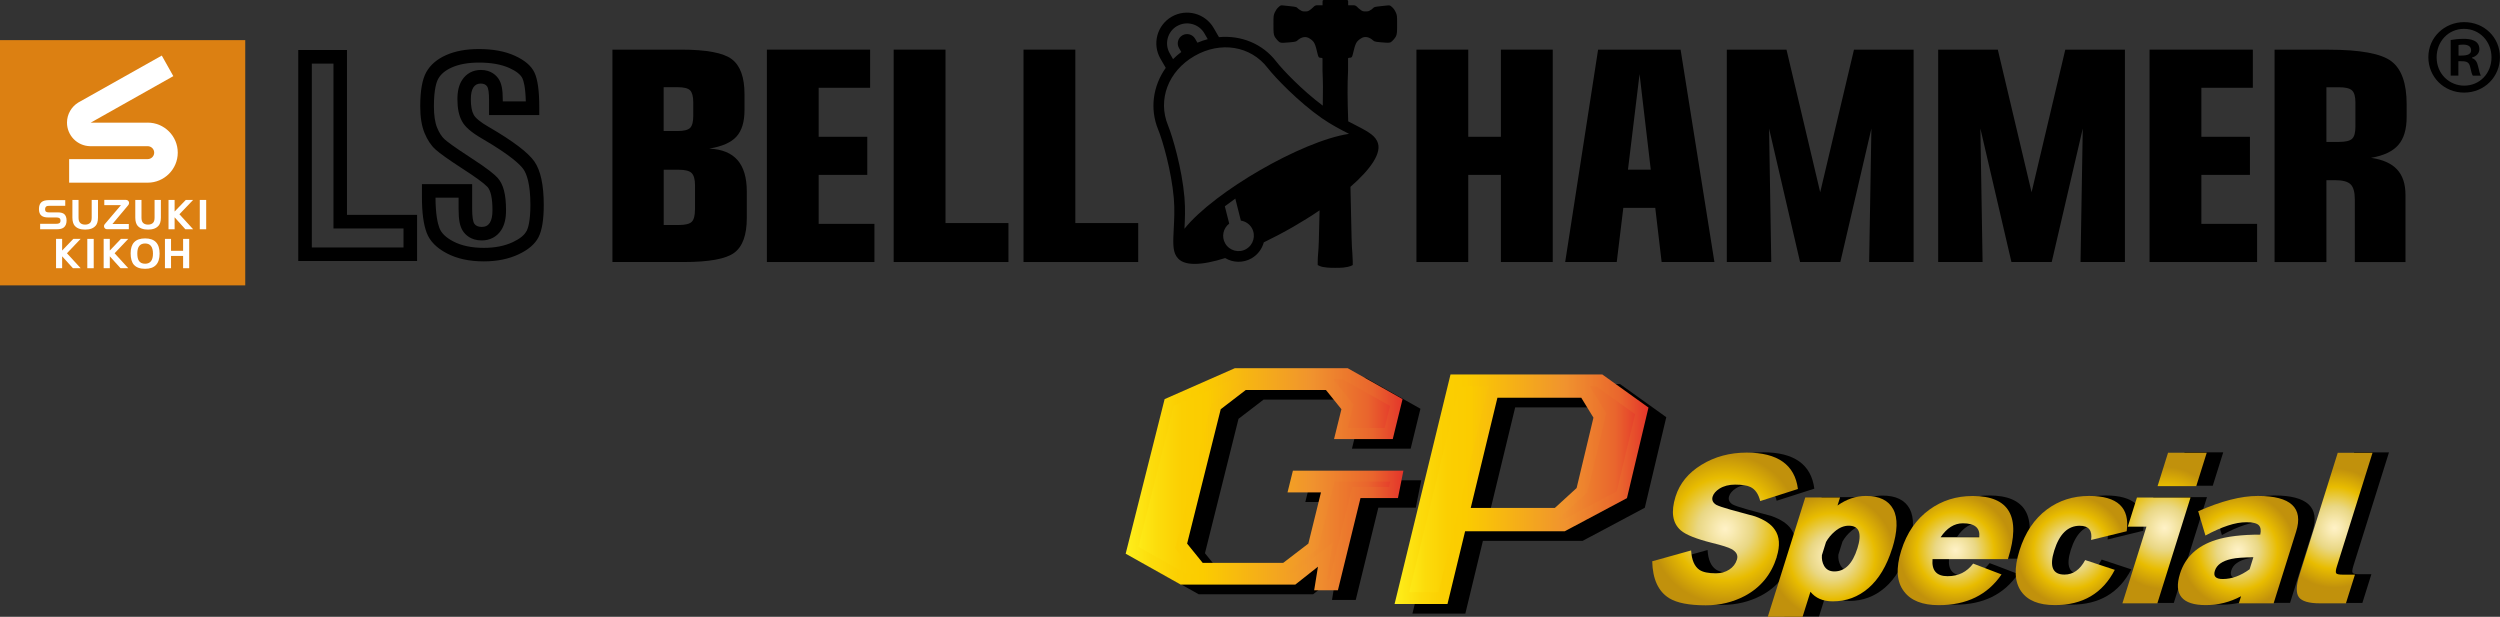
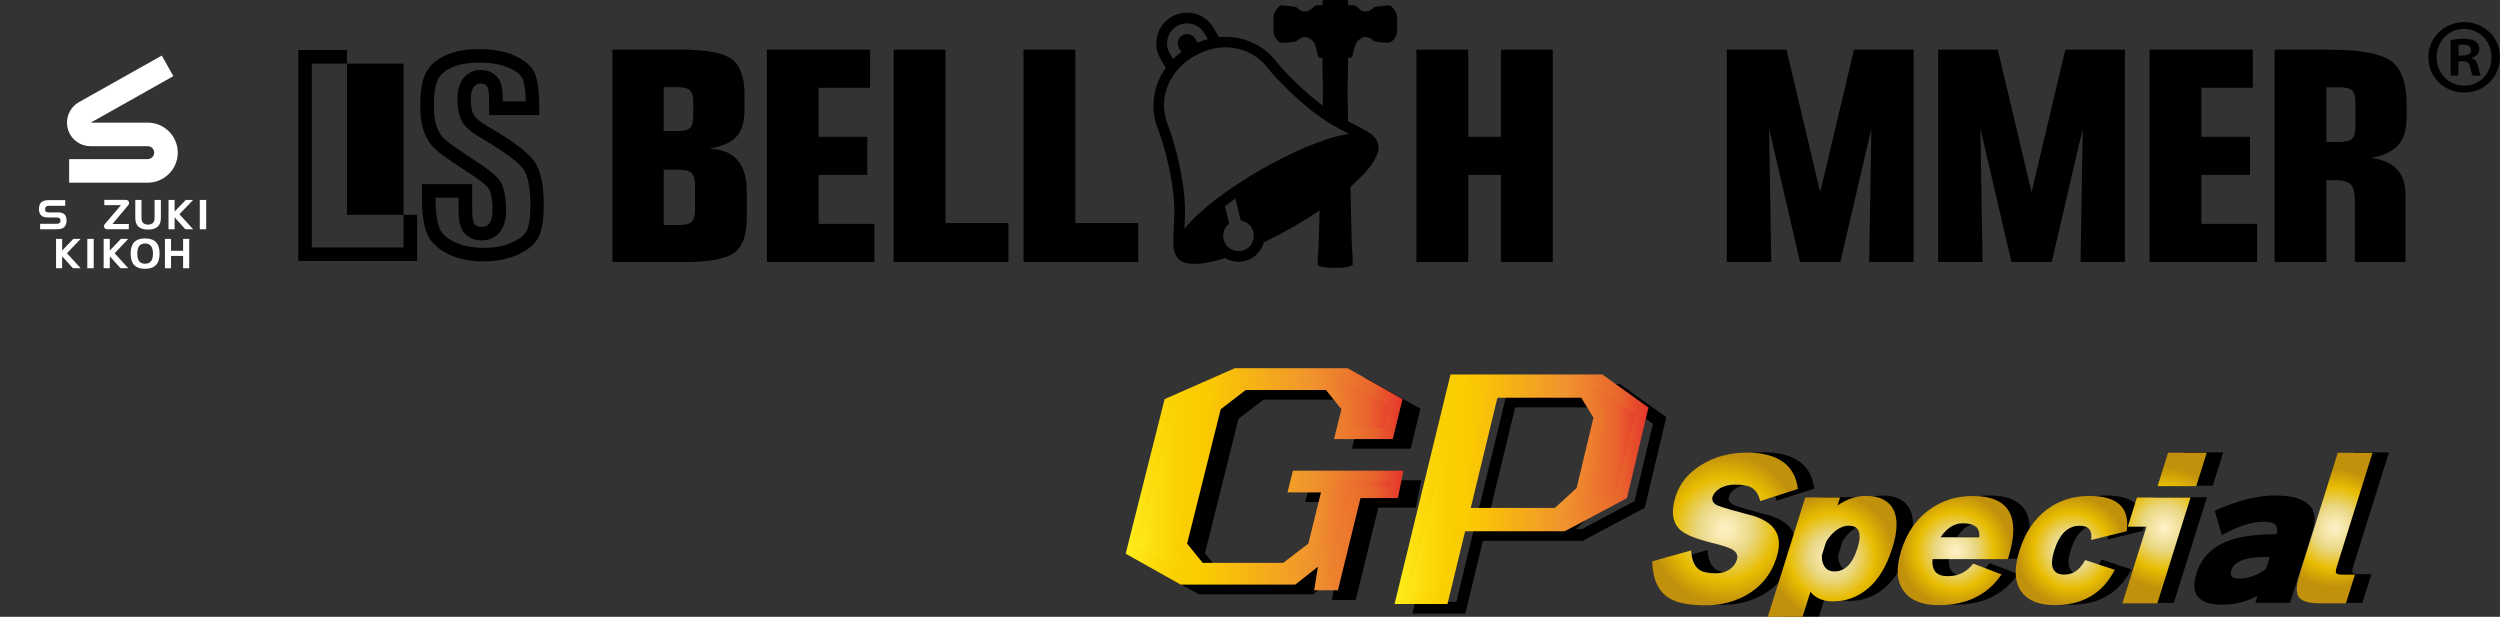
<svg xmlns="http://www.w3.org/2000/svg" xmlns:xlink="http://www.w3.org/1999/xlink" id="_レイヤー_2" data-name="レイヤー 2" viewBox="0 0 467.9 115.44">
  <rect x="0" y="0" width="467.9" height="115.44" fill="#333333" stroke="none" />
  <defs>
    <style>
      .cls-1 {
        fill: #dc8012;
      }

      .cls-2 {
        fill: url(#_ゴールド_円形_-7);
      }

      .cls-3 {
        fill: url(#_ゴールド_円形_-6);
      }

      .cls-4 {
        fill: url(#_ゴールド_円形_-5);
      }

      .cls-5 {
        fill: url(#_ゴールド_円形_-4);
      }

      .cls-6 {
        fill: url(#_ゴールド_円形_-3);
      }

      .cls-7 {
        fill: url(#_ゴールド_円形_-2);
      }

      .cls-8 {
        fill: url(#_オレンジ_イエロー-2);
      }

      .cls-9 {
        fill: url(#_オレンジ_イエロー-3);
      }

      .cls-10 {
        fill: url(#_オレンジ_イエロー-4);
      }

      .cls-11 {
        fill: #fff;
      }

      .cls-12 {
        fill: url(#_ゴールド_円形_);
      }

      .cls-13 {
        fill: url(#_オレンジ_イエロー);
      }
    </style>
    <linearGradient id="_オレンジ_イエロー" data-name="オレンジ、イエロー" x1="211.88" y1="89.69" x2="261.43" y2="89.69" gradientUnits="userSpaceOnUse">
      <stop offset="0" stop-color="#fff11d" />
      <stop offset=".01" stop-color="#feed1a" />
      <stop offset=".1" stop-color="#fcdb0b" />
      <stop offset=".19" stop-color="#fbcf02" />
      <stop offset=".28" stop-color="#fbcc00" />
      <stop offset=".67" stop-color="#f0932e" />
      <stop offset=".89" stop-color="#e9652d" />
      <stop offset="1" stop-color="#e4352b" />
    </linearGradient>
    <linearGradient id="_オレンジ_イエロー-2" data-name="オレンジ、イエロー" x1="210.69" y1="89.69" x2="262.66" y2="89.69" xlink:href="#_オレンジ_イエロー" />
    <linearGradient id="_オレンジ_イエロー-3" data-name="オレンジ、イエロー" x1="262.39" y1="91.56" x2="307.28" y2="91.56" xlink:href="#_オレンジ_イエロー" />
    <linearGradient id="_オレンジ_イエロー-4" data-name="オレンジ、イエロー" x1="261.01" y1="91.56" x2="308.53" y2="91.56" xlink:href="#_オレンジ_イエロー" />
    <radialGradient id="_ゴールド_円形_" data-name="ゴールド (円形)" cx="322.87" cy="99" fx="322.87" fy="99" r="13.96" gradientUnits="userSpaceOnUse">
      <stop offset="0" stop-color="#fff2c7" />
      <stop offset=".11" stop-color="#f9ebb5" />
      <stop offset=".34" stop-color="#ebd989" />
      <stop offset=".37" stop-color="#e9d782" />
      <stop offset=".69" stop-color="#e8bc00" />
      <stop offset="1" stop-color="#c1910c" />
    </radialGradient>
    <radialGradient id="_ゴールド_円形_-2" data-name="ゴールド (円形)" cx="342.9" cy="104.13" fx="342.9" fy="104.13" r="11.69" xlink:href="#_ゴールド_円形_" />
    <radialGradient id="_ゴールド_円形_-3" data-name="ゴールド (円形)" cx="366" cy="103.03" fx="366" fy="103.03" r="10.52" xlink:href="#_ゴールド_円形_" />
    <radialGradient id="_ゴールド_円形_-4" data-name="ゴールド (円形)" cx="387.7" cy="103.03" fx="387.7" fy="103.03" r="10.33" xlink:href="#_ゴールド_円形_" />
    <radialGradient id="_ゴールド_円形_-5" data-name="ゴールド (円形)" cx="405.12" cy="98.83" fx="405.12" fy="98.83" r="11.42" xlink:href="#_ゴールド_円形_" />
    <radialGradient id="_ゴールド_円形_-6" data-name="ゴールド (円形)" cx="418.87" cy="103.03" fx="418.87" fy="103.03" r="10.75" xlink:href="#_ゴールド_円形_" />
    <radialGradient id="_ゴールド_円形_-7" data-name="ゴールド (円形)" cx="436.95" cy="98.83" fx="436.95" fy="98.83" r="11.15" xlink:href="#_ゴールド_円形_" />
  </defs>
  <g id="PC">
    <g>
      <g>
-         <rect class="cls-1" y="7.51" width="45.9" height="45.9" />
        <g>
          <path class="cls-11" d="M27.64,22.96h-10.67c.65-.36,15.47-8.71,15.47-8.71l-2.16-3.85-15.33,8.62-.32.18c-1.25.78-2.09,2.17-2.09,3.75,0,2.4,1.91,4.35,4.3,4.41h10.8c.67,0,1.22.54,1.22,1.21s-.55,1.21-1.22,1.21h-14.7v4.41h14.7c3.1,0,5.63-2.52,5.63-5.62s-2.52-5.62-5.63-5.62Z" />
          <g>
            <g>
              <path class="cls-11" d="M28.63,47.46c0,1.26-.49,1.9-1.47,1.9-.56,0-.96-.2-1.19-.59-.19-.31-.27-.76-.27-1.35,0-1.24.49-1.85,1.46-1.85s1.47.63,1.47,1.9ZM25.07,49.56c.44.5,1.13.75,2.09.75,1.81,0,2.71-.95,2.71-2.85s-.9-2.84-2.71-2.84-2.71.93-2.71,2.79c0,.97.21,1.69.62,2.16Z" />
              <path class="cls-11" d="M32.01,44.71v2.23h2.26v-2.23h1.14v5.49h-1.14v-2.3h-2.26v2.3h-1.14v-5.49h1.14Z" />
              <polygon class="cls-11" points="24.01 50.2 21.45 47.4 24 44.71 22.63 44.71 20.55 46.89 20.55 44.71 19.4 44.71 19.4 50.2 20.55 50.2 20.55 47.97 22.56 50.2 24.01 50.2" />
              <polygon class="cls-11" points="15.1 50.2 12.53 47.4 15.09 44.71 13.72 44.71 11.63 46.89 11.63 44.71 10.49 44.71 10.49 50.2 11.63 50.2 11.63 47.97 13.65 50.2 15.1 50.2" />
              <path class="cls-11" d="M17.54,50.2h-1.2v-5.49h1.2v5.49Z" />
            </g>
            <g>
              <g>
                <path class="cls-11" d="M26.48,37.42v3.28c0,.48.08.75.25.96.19.23.51.38.97.38s.79-.15.98-.38c.17-.21.25-.48.25-.96v-3.28h1.18v3.32c0,.73-.19,1.22-.41,1.47-.43.51-1.06.76-1.99.76s-1.58-.25-1.99-.76c-.2-.25-.4-.73-.4-1.47v-3.32h1.15Z" />
-                 <path class="cls-11" d="M14.7,37.42v3.28c0,.48.08.75.26.96.18.23.51.38.97.38s.79-.15.98-.38c.16-.21.25-.48.25-.96v-3.28h1.18v3.32c0,.73-.19,1.22-.41,1.47-.43.51-1.05.76-1.99.76s-1.57-.25-1.99-.76c-.2-.25-.4-.73-.4-1.47v-3.32h1.15Z" />
                <path class="cls-11" d="M24.01,38.39c.09-.13.15-.25.15-.42s-.07-.31-.19-.41c-.1-.09-.23-.15-.38-.15h-4.07v.98h3.12s-3.01,3.54-3.01,3.54c-.11.1-.17.25-.17.41s.07.3.17.4c.1.1.24.16.39.16h4.09v-.97h-3.07l2.97-3.54Z" />
                <polygon class="cls-11" points="36.15 42.91 33.58 40.1 36.14 37.42 34.77 37.42 32.68 39.59 32.68 37.42 31.54 37.42 31.54 42.91 32.68 42.91 32.68 40.67 34.69 42.91 36.15 42.91" />
                <path class="cls-11" d="M38.59,42.91h-1.2v-5.49h1.2v5.49Z" />
              </g>
              <path class="cls-11" d="M12.23,38.52h-2.94c-.28,0-.48.02-.61.11-.16.11-.24.29-.24.57,0,.39.23.55.69.55h1.68c.57,0,.96.11,1.21.32.28.24.44.65.44,1.22s-.19,1.02-.52,1.28c-.29.23-.71.34-1.29.34h-3.14v-1.02h2.97c.27,0,.47-.04.59-.1.17-.1.25-.23.25-.49s-.07-.39-.22-.48c-.11-.08-.3-.12-.56-.12h-1.52c-.56,0-.98-.11-1.26-.34-.32-.25-.47-.66-.47-1.23,0-.6.16-1.04.49-1.31.29-.24.73-.36,1.33-.36h3.1v1.05Z" />
            </g>
          </g>
        </g>
      </g>
      <g>
        <g>
          <g>
            <g>
              <path d="M254.29,82.95l1.23-5-3.37-4.19h-15.82l-5.45,4.19-6.5,26.04,3.38,4.19h15.9l5.46-4.19,2.72-11.05h-6.27l.5-2.02h18.69l-.61,3.07h-6.96l-4.23,17.26h-2.46l.91-5.64-5.81,4.59h-20.77l-9.62-5.4,6.94-27.65,12.27-5.4h20.65l9.59,5.4-1.42,5.8h-8.94Z" />
              <path d="M253.73,112.28h-4.43l.71-4.41-4.24,3.35h-21.43l-10.31-5.79,7.27-28.93,13.15-5.79h21.12l10.28,5.79-1.83,7.47h-10.99l1.37-5.58-2.9-3.6h-15.01l-4.69,3.6-6.28,25.15,2.91,3.6h15.08l4.7-3.6,2.36-9.58h-6.27l1.01-4.07h20.69l-1.02,5.13h-7.01l-4.23,17.26ZM251.68,110.22h.49l4.23-17.26h6.91l.2-1.02h-10.43l-3.07,12.48-6.17,4.74h1.57l7.37-5.83-1.11,6.88ZM225.31,109.17h1.75l-3.82-4.74,6.73-26.92,6.16-4.74h-1.74l-11.39,5.01-6.62,26.37,8.93,5.01ZM255.56,81.92h6.9l1.01-4.14-8.9-5.01h-1.74l3.82,4.74-1.08,4.41Z" />
            </g>
            <g>
-               <path d="M310.61,78.7l-3.72,15.7-10.73,5.71h-19.45l-3.29,13.62h-7.69l9.9-40.75h27l7.98,5.71ZM302.76,79.56l-2.71-4.43h-17.3l-5.52,22.86h17.36l4.84-4.43,3.34-13.99Z" />
              <path d="M274.25,114.84h-9.9l10.44-42.96h28.41l8.66,6.2-4.02,16.95-11.64,6.2h-18.66l-3.29,13.62ZM267.1,112.63h5.47l9.32-38.53h-5.44l-9.35,38.53ZM294.92,99.01h1.19l9.82-5.23,3.43-14.45-7.31-5.23h-1.19l3.09,5.05-3.53,14.81-5.51,5.05ZM278.59,96.88h15.75l4.08-3.73,3.14-13.17-2.28-3.73h-15.7l-4.99,20.64Z" />
            </g>
          </g>
          <g>
            <g>
              <path class="cls-13" d="M250.97,81.14l1.23-5-3.37-4.19h-15.81l-5.45,4.19-6.52,26.04,3.38,4.19h15.9l5.46-4.19,2.72-11.05h-6.26l.5-2.02h18.69l-.61,3.07h-6.96l-4.24,17.26h-2.46l.91-5.64-5.81,4.59h-20.77l-9.62-5.4,6.96-27.65,12.27-5.4h20.64l9.59,5.4-1.42,5.8h-8.94Z" />
              <path class="cls-8" d="M250.39,110.47h-4.43l.71-4.41-4.25,3.36h-21.43l-10.31-5.79,7.29-28.93,13.15-5.79h21.11l10.27,5.79-1.83,7.47h-10.99l1.38-5.58-2.9-3.6h-15l-4.69,3.6-6.29,25.15,2.91,3.6h15.08l4.7-3.6,2.36-9.58h-6.26l1.01-4.07h20.68l-1.02,5.13h-7.01l-4.23,17.26ZM248.35,108.41h.49l4.24-17.26h6.91l.2-1.02h-10.42l-3.07,12.48-6.17,4.74h1.56l7.37-5.83-1.11,6.88ZM221.99,107.36h1.75l-3.82-4.74,6.74-26.92,6.16-4.74h-1.74l-11.39,5.01-6.63,26.37,8.93,5.01ZM252.25,80.11h6.9l1.01-4.14-8.9-5.01h-1.74l3.81,4.74-1.09,4.41Z" />
            </g>
            <g>
              <path class="cls-9" d="M307.28,76.9l-3.73,15.7-10.73,5.71h-19.44l-3.3,13.62h-7.69l9.92-40.75h27l7.98,5.71ZM299.44,77.75l-2.71-4.43h-17.3l-5.54,22.86h17.36l4.84-4.43,3.34-13.99Z" />
              <path class="cls-10" d="M270.91,113.04h-9.9l10.47-42.96h28.4l8.65,6.2-4.03,16.95-11.64,6.2h-18.65l-3.3,13.62ZM263.76,110.82h5.47l9.34-38.53h-5.44l-9.38,38.53ZM291.58,97.2h1.19l9.82-5.23,3.44-14.45-7.3-5.23h-1.19l3.09,5.05-3.54,14.81-5.52,5.05ZM275.26,95.07h15.74l4.08-3.73,3.15-13.17-2.28-3.73h-15.69l-5,20.64Z" />
            </g>
          </g>
        </g>
        <g>
          <g>
            <path d="M335.62,104.17c-1.03,3.28-3.02,5.7-5.97,7.28-2.23,1.17-4.66,1.76-7.3,1.76-3.12,0-5.41-.44-6.86-1.33-2.04-1.26-3.1-3.57-3.18-6.91l7.28-2.03c.1,1.79.63,3.01,1.58,3.66.64.42,1.66.63,3.06.63.95,0,1.78-.23,2.49-.7.71-.46,1.19-1.08,1.43-1.86.26-.82-.09-1.48-1.04-1.99-.57-.31-1.76-.69-3.57-1.13-3-.75-4.97-1.54-5.9-2.36-1.55-1.35-1.87-3.46-.98-6.31.77-2.46,2.39-4.45,4.86-5.96,2.47-1.52,5.29-2.27,8.46-2.27,5.8,0,9,2.27,9.59,6.81l-7.05,2.26c-.32-1.31-.92-2.18-1.8-2.62-.63-.31-1.6-.46-2.91-.46-1.13,0-2.11.25-2.93.76-.67.44-1.09.93-1.26,1.46-.2.64.02,1.16.67,1.56.42.22,1.3.52,2.64.9,2.96.8,4.5,1.22,4.62,1.26,1.79.64,3.03,1.47,3.7,2.49.9,1.29,1.02,2.99.35,5.12Z" />
            <path d="M357.21,102.6c-1.02,3.26-2.5,5.71-4.42,7.38-1.93,1.66-4.15,2.49-6.68,2.49-1.84,0-3.23-.6-4.19-1.79l-1.47,4.69h-6.51l7.01-22.33h6.51l-.47,1.5c1.71-1.2,3.48-1.79,5.31-1.79,2.53,0,4.23.83,5.12,2.49.88,1.66.82,4.12-.21,7.38ZM350.7,102.6c.9-2.86.36-4.29-1.61-4.29-.89,0-1.75.35-2.59,1.06-.69.58-1.24,1.24-1.66,1.99l-.77,2.46c-.06.75.08,1.42.4,1.99.4.71,1.04,1.06,1.93,1.06,1.97,0,3.4-1.43,4.3-4.28Z" />
            <path d="M378.89,104.56h-14.12c-.18,2.13.76,3.19,2.82,3.19s3.59-.79,4.79-2.36l5.31,2.03c-2.62,3.83-6.53,5.75-11.74,5.75-3.06,0-5.23-.85-6.51-2.56-1.39-1.79-1.56-4.35-.52-7.68,1.04-3.32,2.81-5.88,5.3-7.67,2.32-1.68,5.01-2.53,8.07-2.53,6.87,0,9.08,3.9,6.63,11.69l-.04.13ZM366.28,100.48h7.24c.19-1.75-.83-2.62-3.06-2.62-1.62,0-3.01.88-4.18,2.62Z" />
            <path d="M398.89,106.56c-2.27,4.41-6.01,6.61-11.21,6.61-3.01,0-5.11-.85-6.31-2.56-1.26-1.77-1.36-4.33-.31-7.68,1.05-3.34,2.76-5.9,5.13-7.67,2.26-1.68,4.89-2.53,7.9-2.53,5.32,0,7.66,2.2,7.03,6.61l-6.66,1.63c.27-1.77-.44-2.66-2.12-2.66-2.22,0-3.8,1.54-4.77,4.62-.95,3.01-.31,4.52,1.9,4.52,1.62,0,2.91-.91,3.88-2.72l5.54,1.83Z" />
            <path d="M406.86,112.84h-6.55l4.5-14.35h-3.49l1.71-5.45h10.03l-6.21,19.8ZM414.14,90.91h-7.24l1.96-6.25h7.24l-1.96,6.25Z" />
            <path d="M422.52,111.51c-2.07,1.11-4.27,1.66-6.6,1.66-4.45,0-6.06-1.96-4.83-5.88.97-3.1,3.2-5.21,6.7-6.31,2.07-.66,4.84-1,8.32-1,.19-.8.09-1.38-.28-1.76-.37-.38-1.15-.57-2.35-.57-2.01,0-4.56.83-7.63,2.49l-1.36-4.55c4.3-1.91,8.02-2.86,11.16-2.86,6.18,0,8.57,2.23,7.17,6.68l-4.21,13.42h-6.51l.42-1.33ZM424.81,104.23c-1.81,0-3.18.1-4.08.3-1.73.38-2.78,1.12-3.12,2.23-.32,1.02.17,1.53,1.48,1.53,1.68,0,3.36-.61,5.03-1.83l.7-2.23Z" />
            <path d="M442.14,112.84h-4.82c-2.1,0-3.43-.39-3.99-1.16-.55-.77-.52-2.15.1-4.12l7.18-22.89h6.51l-6.68,21.3c-.21.67-.24,1.08-.11,1.25.14.17.53.25,1.17.25h2.33l-1.69,5.38Z" />
          </g>
          <g>
            <path class="cls-12" d="M332.54,104.25c-1.03,3.28-3.02,5.7-5.97,7.28-2.23,1.17-4.66,1.76-7.3,1.76-3.12,0-5.41-.44-6.86-1.33-2.04-1.26-3.1-3.57-3.18-6.91l7.28-2.03c.1,1.79.63,3.01,1.58,3.65.64.42,1.66.63,3.06.63.95,0,1.78-.23,2.5-.7.71-.46,1.19-1.08,1.43-1.86.26-.82-.09-1.48-1.04-1.99-.57-.31-1.76-.69-3.57-1.13-3-.75-4.97-1.54-5.9-2.36-1.55-1.35-1.87-3.45-.98-6.31.77-2.46,2.39-4.45,4.86-5.96,2.47-1.52,5.29-2.28,8.46-2.28,5.8,0,9,2.27,9.59,6.81l-7.06,2.26c-.32-1.31-.92-2.18-1.8-2.62-.63-.31-1.6-.46-2.91-.46-1.13,0-2.11.25-2.93.76-.67.44-1.09.93-1.26,1.46-.2.64.02,1.16.67,1.56.42.22,1.3.52,2.64.9,2.96.8,4.5,1.22,4.62,1.26,1.79.64,3.03,1.47,3.7,2.49.9,1.28,1.02,2.99.35,5.12Z" />
            <path class="cls-7" d="M354.13,102.68c-1.02,3.26-2.5,5.71-4.42,7.38-1.93,1.66-4.15,2.49-6.68,2.49-1.84,0-3.23-.6-4.19-1.79l-1.47,4.68h-6.51l7.01-22.33h6.51l-.47,1.5c1.7-1.2,3.48-1.79,5.31-1.79,2.52,0,4.23.83,5.12,2.49.89,1.66.82,4.12-.2,7.38ZM347.62,102.68c.9-2.86.36-4.29-1.61-4.29-.89,0-1.75.35-2.59,1.06-.69.58-1.24,1.24-1.66,1.99l-.77,2.46c-.06.75.08,1.42.4,1.99.4.71,1.04,1.06,1.93,1.06,1.97,0,3.4-1.43,4.3-4.29Z" />
            <path class="cls-6" d="M375.81,104.65h-14.12c-.18,2.13.76,3.19,2.82,3.19s3.59-.79,4.79-2.36l5.31,2.03c-2.62,3.83-6.53,5.75-11.74,5.75-3.06,0-5.23-.85-6.51-2.56-1.39-1.79-1.56-4.35-.52-7.67s2.81-5.88,5.3-7.67c2.32-1.68,5.01-2.53,8.07-2.53,6.87,0,9.08,3.9,6.63,11.69l-.04.13ZM363.2,100.56h7.24c.19-1.75-.83-2.62-3.06-2.62-1.62,0-3.01.88-4.18,2.62Z" />
            <path class="cls-5" d="M395.81,106.64c-2.27,4.41-6.01,6.61-11.21,6.61-3.01,0-5.11-.85-6.31-2.56-1.26-1.77-1.37-4.33-.32-7.67,1.05-3.34,2.76-5.9,5.13-7.67,2.26-1.68,4.89-2.53,7.9-2.53,5.32,0,7.66,2.2,7.03,6.61l-6.66,1.63c.27-1.77-.44-2.66-2.12-2.66-2.22,0-3.81,1.54-4.77,4.62-.95,3.01-.31,4.52,1.9,4.52,1.62,0,2.91-.91,3.88-2.72l5.54,1.83Z" />
            <path class="cls-4" d="M403.78,112.92h-6.55l4.5-14.35h-3.49l1.71-5.45h10.03l-6.21,19.8ZM411.05,90.99h-7.24l1.96-6.25h7.24l-1.96,6.25Z" />
-             <path class="cls-3" d="M419.44,111.59c-2.07,1.11-4.28,1.66-6.6,1.66-4.45,0-6.06-1.96-4.83-5.88.97-3.1,3.21-5.2,6.7-6.31,2.07-.66,4.84-1,8.32-1,.18-.8.09-1.38-.28-1.76-.37-.38-1.15-.56-2.35-.56-2.02,0-4.56.83-7.63,2.49l-1.36-4.55c4.3-1.9,8.02-2.86,11.16-2.86,6.18,0,8.57,2.23,7.17,6.68l-4.21,13.42h-6.51l.42-1.33ZM421.73,104.31c-1.82,0-3.18.1-4.08.3-1.74.38-2.78,1.12-3.12,2.23-.32,1.02.17,1.53,1.48,1.53,1.68,0,3.36-.61,5.03-1.83l.7-2.23Z" />
            <path class="cls-2" d="M439.06,112.92h-4.82c-2.1,0-3.43-.39-3.99-1.16-.55-.77-.52-2.15.1-4.12l7.18-22.89h6.51l-6.68,21.3c-.21.66-.24,1.08-.11,1.25.14.17.52.25,1.17.25h2.33l-1.69,5.38Z" />
          </g>
        </g>
      </g>
      <g>
        <path d="M132.8,27.8c2.35-.39,4.04-1.13,5.04-2.24,1-1.11,1.5-2.76,1.5-4.94v-3.01c0-3.15-.79-5.32-2.36-6.52-1.57-1.2-4.73-1.8-9.48-1.8h-12.88v39.75h13.35c4.75,0,7.91-.58,9.46-1.74,1.56-1.16,2.34-3.33,2.34-6.5v-4.95c0-2.6-.58-4.56-1.73-5.88-1.15-1.32-2.9-2.04-5.24-2.15ZM124.21,16.32h2.63c1.17,0,1.95.2,2.33.6.38.4.58,1.14.58,2.23v2.56c0,1.08-.19,1.82-.58,2.22-.39.39-1.16.59-2.33.59h-2.63v-8.2ZM130.07,39.22c0,1.12-.2,1.89-.6,2.29-.4.4-1.21.6-2.4.6h-2.85v-10.34h2.85c1.18,0,1.98.21,2.39.63.41.42.62,1.19.62,2.29v4.53Z" />
        <polygon points="201.26 9.29 191.56 9.29 191.56 49.04 213.03 49.04 213.03 41.75 201.26 41.75 201.26 9.29" />
        <polygon points="176.96 9.29 167.26 9.29 167.26 49.04 188.74 49.04 188.74 41.75 176.96 41.75 176.96 9.29" />
        <polygon points="153.22 32.73 162.32 32.73 162.32 25.6 153.22 25.6 153.22 16.43 162.85 16.43 162.85 9.29 143.53 9.29 143.53 49.04 163.66 49.04 163.66 41.9 153.22 41.9 153.22 32.73" />
        <polygon points="280.91 25.6 274.8 25.6 274.8 9.29 265.1 9.29 265.1 49.04 274.8 49.04 274.8 32.73 280.91 32.73 280.91 49.04 290.61 49.04 290.61 9.29 280.91 9.29 280.91 25.6" />
        <path d="M450.43,21.87v-2.35c0-3.93-.96-6.62-2.87-8.06-1.91-1.44-5.84-2.16-11.77-2.16h-10.08v39.75h9.7v-15.33h1.58c1.44,0,2.43.26,2.95.78.53.52.79,1.47.79,2.84v11.71h9.48v-12.58c0-2.05-.53-3.64-1.58-4.76-1.05-1.13-2.67-1.85-4.86-2.17,2.36-.41,4.06-1.21,5.1-2.41,1.04-1.2,1.56-2.94,1.56-5.25ZM440.84,23.73c0,1.09-.2,1.84-.62,2.24-.42.4-1.24.59-2.48.59h-2.33v-10.23h2.33c1.24,0,2.06.2,2.48.61.42.41.62,1.16.62,2.25v4.54Z" />
        <polygon points="340.67 35.98 334.36 9.29 323.19 9.29 323.19 49.04 331.51 49.04 331.1 24.06 336.9 49.04 344.44 49.04 350.25 24.06 349.83 49.04 358.15 49.04 358.15 9.29 346.99 9.29 340.67 35.98" />
        <polygon points="380.23 35.98 373.91 9.29 362.75 9.29 362.75 49.04 371.06 49.04 370.65 24.06 376.46 49.04 384 49.04 389.81 24.06 389.39 49.04 397.7 49.04 397.7 9.29 386.54 9.29 380.23 35.98" />
        <polygon points="412.01 32.73 421.1 32.73 421.1 25.6 412.01 25.6 412.01 16.43 421.64 16.43 421.64 9.29 402.31 9.29 402.31 49.04 422.44 49.04 422.44 41.9 412.01 41.9 412.01 32.73" />
-         <path d="M299.1,9.29l-6.16,39.75h9.65l1.23-10.13h5.98l1.19,10.13h9.88l-6.33-39.75h-15.43ZM304.69,31.76l2.17-17.89,2.1,17.89h-4.27Z" />
        <path d="M260.56,1.35c-.4-.36-.43-.37-.9-.33-.28.03-.85.09-1.3.14-.97.1-1.27.18-1.32.32l-.36.31s-.11.04-.25.14c-.21.16-.41.21-.83.21-.48,0-.6-.03-.95-.29-.23-.16-.53-.42-.67-.58-.14-.16-.4-.29-.64-.29h-1.02V.23c0-.13-.1-.23-.23-.23h-4.33c-.13,0-.23.1-.23.23v.75h-1.02c-.25,0-.5.13-.64.29-.15.16-.45.41-.67.58-.35.25-.48.29-.95.29-.42,0-.61-.05-.83-.21-.14-.1-.21-.15-.25-.14l-.37-.31c-.05-.14-.35-.22-1.32-.32-.45-.05-1.03-.11-1.3-.14-.48-.05-.51-.04-.91.33-.27.24-.5.58-.67.95-.25.56-.26.63-.26,2.15,0,1.57,0,1.98.25,2.44.15.26.66.89.94,1.03.28.14.85.08.85.08,1.82-.13,2.18-.18,2.39-.38.78-.73,1.63-.88,2.33-.42.89.59,1.03.85,1.53,3.01.11.46.22.6.48.6.1,0,.36.02.41.12v2.32c.09,2.03.11,3.9.05,6.52-3.87-2.89-7.52-6.72-8.72-8.27-2.57-3.34-6.6-4.93-10.71-4.55l-.99-1.71c-1.59-2.75-5.11-3.69-7.86-2.11-2.75,1.59-3.69,5.11-2.1,7.86l.99,1.71c-2.39,3.37-3.02,7.65-1.42,11.55.81,1.96,2.49,7.74,2.93,12.86.18,2.11.07,4.06-.02,5.79-.12,2.32-.2,4.01.49,5.05,0,.01.01.02.02.03.02.04.05.07.07.1,0,0,0,.01.02.02,1.2,1.8,4.69,1.58,9.03.2,1.47.88,3.36.96,4.95.04,1.17-.68,1.95-1.77,2.28-2.98,1.84-.89,3.7-1.87,5.49-2.9,1.68-.97,3.36-2.01,4.95-3.09-.13,5.75-.16,6.87-.26,7.92-.05.52-.09,1.27-.09,1.64v.68l.41.19c.25.12.78.23,1.36.28.37.04.92.05,1.51.05.59,0,1.14-.01,1.51-.05.58-.06,1.11-.17,1.36-.28l.41-.19v-.68c0-.37-.04-1.12-.08-1.64-.11-1.19-.15-2.46-.31-10.41-.01-.65-.03-1.29-.04-1.91,3.76-3.28,6.03-6.44,5.01-8.51,0,0-.01-.02-.01-.03-.02-.04-.03-.08-.05-.11,0-.01-.02-.02-.03-.03-.55-1.11-2.06-1.89-4.13-2.95-.39-.2-.8-.41-1.21-.63-.15-4.32-.16-6.75-.03-9.47v-2.32c.05-.11.31-.12.4-.12.26,0,.37-.14.48-.6.51-2.16.64-2.42,1.54-3.01.69-.46,1.54-.31,2.32.42.21.2.58.26,2.39.38,0,0,.58.05.85-.08.28-.15.8-.77.94-1.03.26-.46.26-.87.26-2.44,0-1.52-.01-1.59-.26-2.15-.17-.38-.4-.71-.67-.95ZM220.3,4.88c1.79-1.03,4.09-.42,5.12,1.37,0,0,.26.44.62,1.08-.65.17-1.29.39-1.93.66l-.43-.74c-.48-.83-1.55-1.12-2.38-.64-.83.48-1.12,1.55-.64,2.38l.43.74c-.55.42-1.07.86-1.54,1.34-.37-.64-.62-1.08-.62-1.08-1.04-1.79-.42-4.09,1.37-5.12ZM233.24,46.61c-1.37.8-3.14.32-3.93-1.05-.73-1.26-.38-2.85.75-3.71l-.82-3.24c.62-.47,1.27-.95,1.96-1.44l1.04,4.12c.83.13,1.6.61,2.05,1.39.79,1.38.32,3.14-1.06,3.93ZM252.48,25.05c-4.45.66-10.87,3.46-16.62,6.78-5.75,3.32-11.38,7.47-14.18,10.99.09-1.67.19-3.71,0-5.88-.45-5.33-2.22-11.4-3.07-13.46-1.99-4.83.04-10.17,4.93-12.99,4.89-2.83,10.53-1.91,13.72,2.23,1.36,1.76,5.73,6.33,10.12,9.39,1.79,1.24,3.6,2.18,5.1,2.94Z" />
-         <path d="M64.94,9.36h-9.12v39.49h22.24v-8.63h-13.12V9.36ZM75.52,42.76v3.55h-17.16V11.9h4.05v30.86h13.12Z" />
+         <path d="M64.94,9.36h-9.12v39.49h22.24v-8.63h-13.12V9.36ZM75.52,42.76v3.55h-17.16V11.9h4.05h13.12Z" />
        <path d="M91.51,23.79c-1.57-.91-2.53-1.69-2.86-2.33-.35-.64-.53-1.6-.53-2.88,0-.99.16-1.73.47-2.21.31-.49.77-.73,1.38-.73.56,0,.96.18,1.2.54.24.36.36,1.2.36,2.52v2.83h9.4v-1.51c0-3.03-.3-5.18-.9-6.44-.6-1.27-1.83-2.31-3.68-3.15-1.85-.84-4.09-1.25-6.72-1.25-2.4,0-4.45.38-6.15,1.14-1.7.76-2.93,1.82-3.69,3.17-.76,1.35-1.14,3.49-1.14,6.41,0,2.03.27,3.69.81,5,.54,1.3,1.21,2.32,2.03,3.06.82.74,2.48,1.93,5,3.56,2.51,1.62,4.09,2.77,4.74,3.46.63.69.94,2.16.94,4.4,0,1.02-.16,1.79-.49,2.31-.33.52-.83.78-1.5.78s-1.14-.2-1.41-.61c-.26-.41-.4-1.33-.4-2.76v-4.64h-9.4v2.49c0,2.86.3,5.07.89,6.62.59,1.56,1.85,2.84,3.76,3.84,1.91,1.01,4.23,1.51,6.93,1.51,2.47,0,4.63-.44,6.49-1.31,1.86-.87,3.11-1.95,3.76-3.24.65-1.29.97-3.29.97-6.01,0-3.74-.59-6.45-1.75-8.13-1.17-1.68-4.01-3.83-8.51-6.45ZM98.54,43.24c-.38.76-1.25,1.46-2.57,2.08-1.51.71-3.33,1.07-5.41,1.07-2.28,0-4.22-.41-5.75-1.22-1.36-.72-2.2-1.53-2.57-2.5-.33-.86-.72-2.55-.73-5.68h4.32v2.1c0,2.06.23,3.26.8,4.14.43.66,1.46,1.77,3.54,1.77,1.55,0,2.85-.7,3.65-1.95.6-.94.89-2.14.89-3.67,0-3.01-.49-4.89-1.59-6.11-.57-.61-1.66-1.59-5.24-3.9-2.97-1.93-4.18-2.86-4.67-3.3-.53-.48-1-1.2-1.39-2.15-.41-.99-.61-2.35-.61-4.03,0-3.23.51-4.63.82-5.16.49-.87,1.31-1.56,2.52-2.1,1.36-.61,3.08-.92,5.11-.92,2.25,0,4.16.34,5.68,1.02,1.26.57,2.1,1.23,2.43,1.92.22.46.57,1.61.64,4.33h-4.31v-.29c0-1.95-.23-3.09-.78-3.92-.42-.63-1.4-1.68-3.32-1.68-1.49,0-2.74.68-3.52,1.9-.59.91-.87,2.08-.87,3.58,0,1.72.28,3.06.84,4.09.56,1.08,1.75,2.11,3.82,3.31,5.45,3.17,7.16,4.94,7.7,5.71.59.85,1.3,2.7,1.3,6.68,0,3.02-.44,4.35-.7,4.87Z" />
      </g>
      <path d="M461.19,4.14c3.78,0,6.7,2.88,6.7,6.56s-2.92,6.63-6.7,6.63-6.7-2.92-6.7-6.63,3.03-6.56,6.7-6.56ZM461.19,16.03c2.96,0,5.12-2.34,5.12-5.3s-2.2-5.33-5.15-5.33-5.12,2.38-5.12,5.33c0,3.17,2.45,5.3,5.15,5.3ZM458.67,14.16v-6.67c.61-.11,1.41-.22,2.45-.22,1.19,0,2.92.22,2.92,1.95,0,.79-.61,1.33-1.37,1.55v.11c.65.22.97.76,1.15,1.62.22,1.01.36,1.41.5,1.66h-1.51c-.18-.25-.32-.83-.5-1.66-.25-1.05-.83-1.05-2.2-1.05v2.7h-1.44ZM460.15,10.41c1.12,0,2.34,0,2.34-1.01,0-.61-.43-1.05-1.48-1.05-.43,0-.72.04-.87.07v1.98Z" />
    </g>
  </g>
</svg>